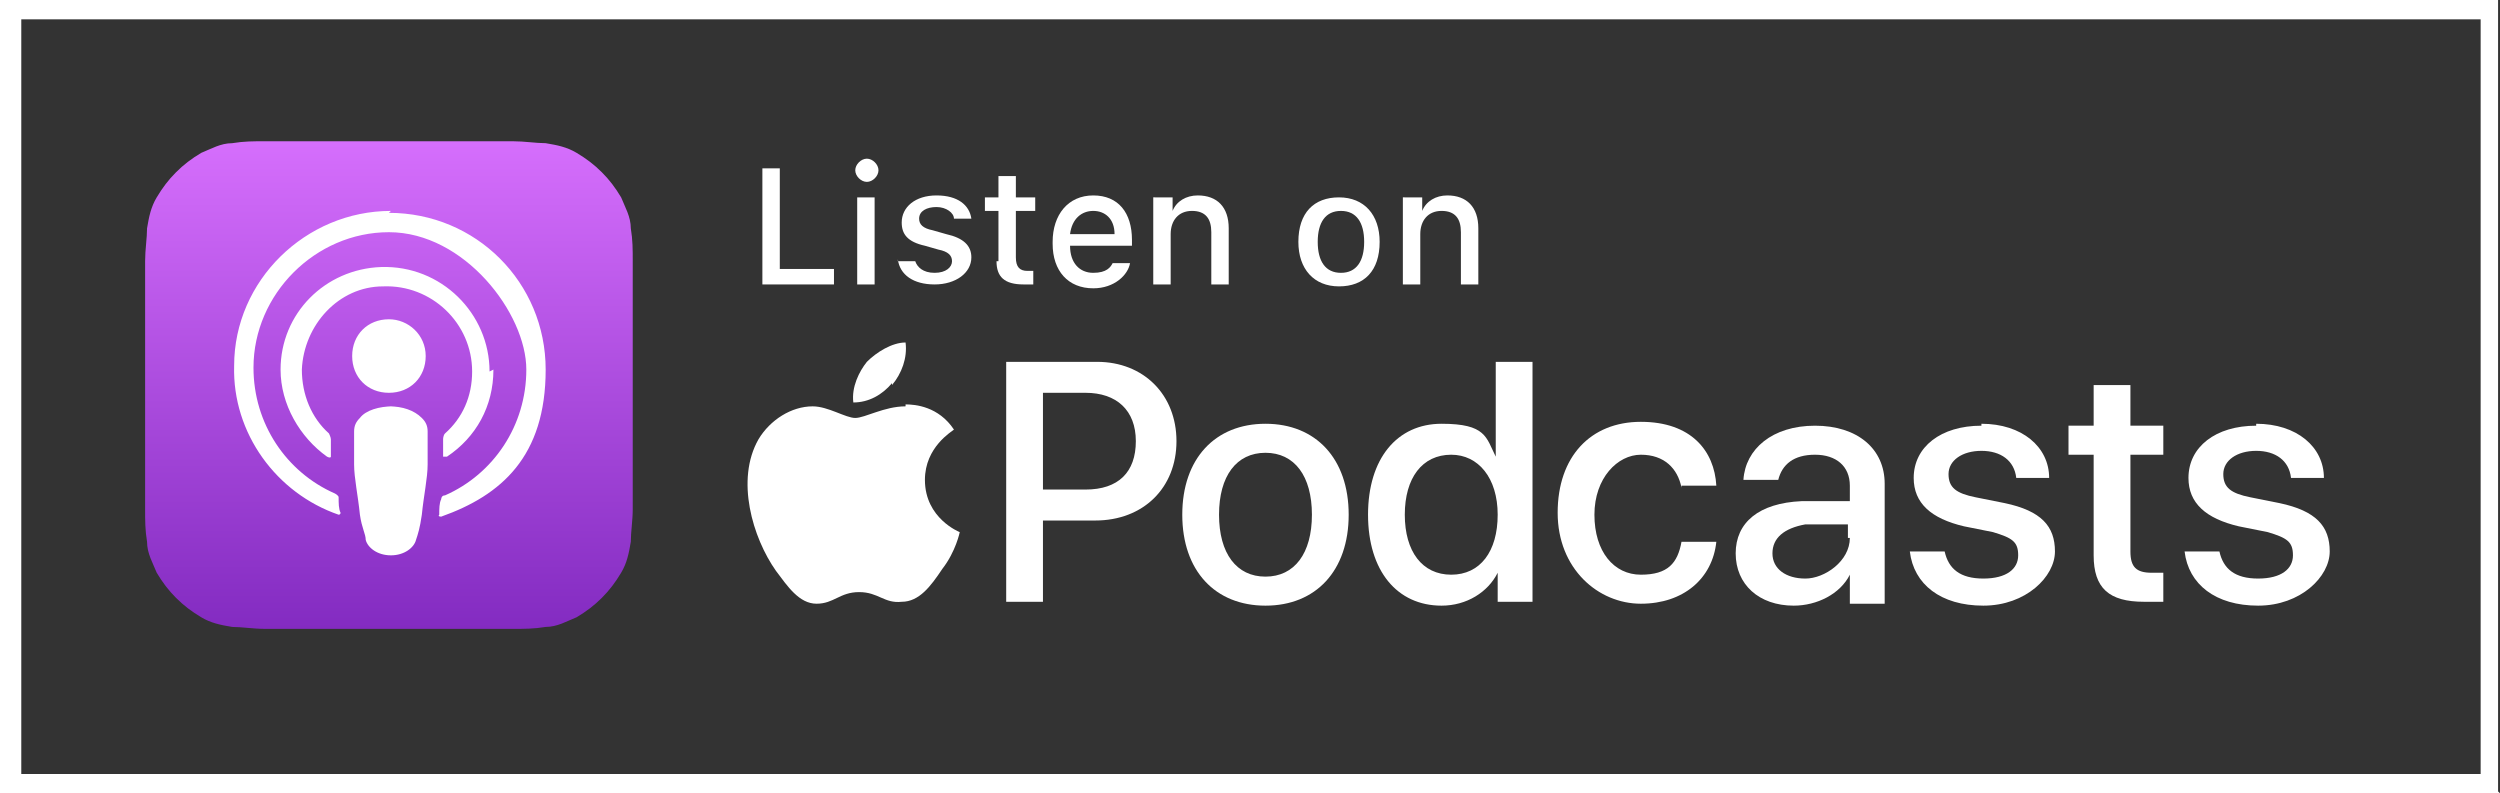
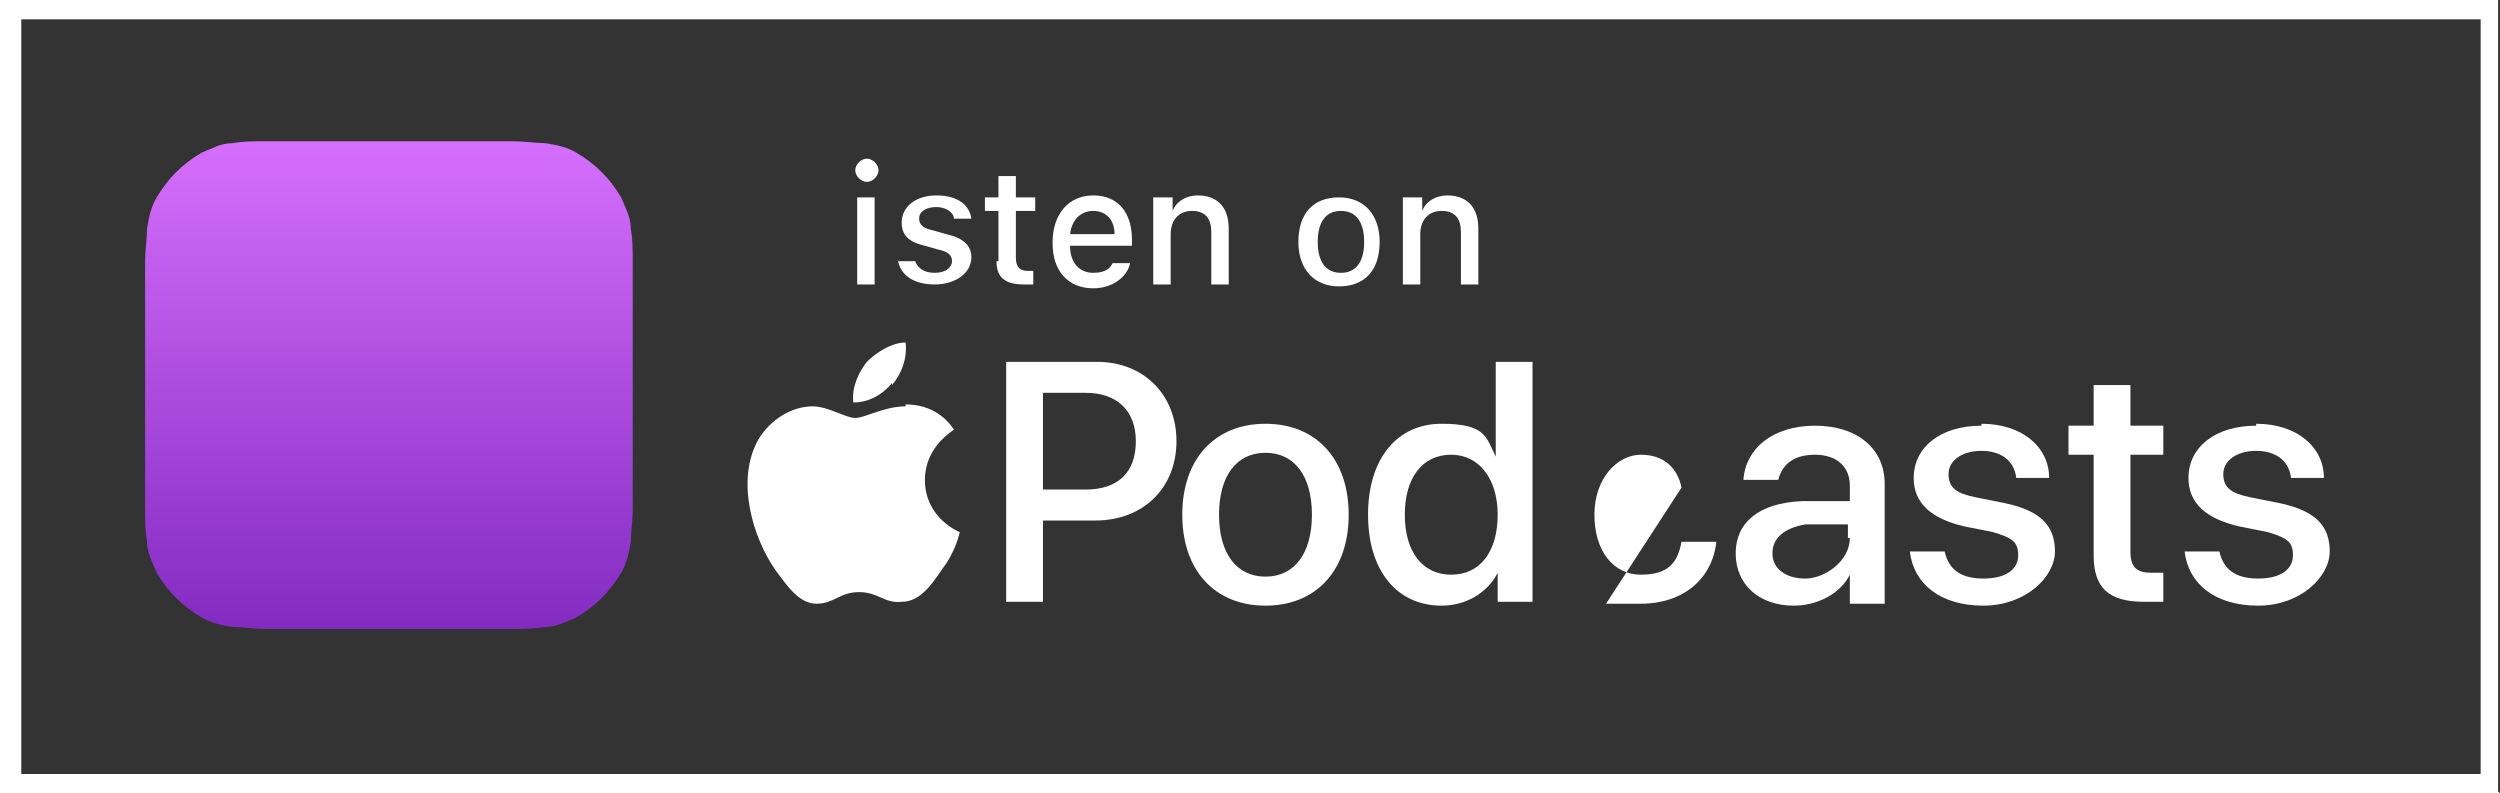
<svg xmlns="http://www.w3.org/2000/svg" id="Artwork" version="1.1" viewBox="0 0 129.2 41">
  <rect x="0" y="0" width="129.2" height="41" fill="#333333" stroke="none" />
  <defs>
    <style>
      .st0 {
        fill: url(#linear-gradient);
      }

      .st1 {
        fill: #fff;
      }
    </style>
    <linearGradient id="linear-gradient" x1="20.1" y1="34.6" x2="20.1" y2="9.5" gradientTransform="translate(0 42) scale(1 -1)" gradientUnits="userSpaceOnUse">
      <stop offset="0" stop-color="#d56efc" />
      <stop offset="1" stop-color="#832bc1" />
    </linearGradient>
  </defs>
  <g>
    <path class="st0" d="M32.7,15.2c0-.3,0-.6,0-.9,0-.3,0-.5,0-.8,0-.6,0-1.1-.1-1.7,0-.6-.3-1.1-.5-1.6-.3-.5-.6-.9-1-1.3s-.8-.7-1.3-1c-.5-.3-1-.4-1.6-.5-.5,0-1.1-.1-1.7-.1-.3,0-.5,0-.8,0-.3,0-.6,0-.9,0h-9.4c-.3,0-.6,0-.9,0-.3,0-.5,0-.8,0-.6,0-1.1,0-1.7.1-.6,0-1.1.3-1.6.5-.5.3-.9.6-1.3,1-.4.4-.7.8-1,1.3-.3.5-.4,1-.5,1.6,0,.5-.1,1.1-.1,1.7,0,.3,0,.5,0,.8,0,.3,0,.6,0,.9v9.4c0,.3,0,.6,0,.9,0,.3,0,.5,0,.8,0,.6,0,1.1.1,1.7,0,.6.3,1.1.5,1.6.3.5.6.9,1,1.3s.8.7,1.3,1c.5.3,1,.4,1.6.5.5,0,1.1.1,1.7.1.3,0,.5,0,.8,0,.3,0,.6,0,.9,0h9.4c.3,0,.6,0,.9,0,.3,0,.5,0,.8,0,.6,0,1.1,0,1.7-.1.6,0,1.1-.3,1.6-.5.5-.3.9-.6,1.3-1s.7-.8,1-1.3c.3-.5.4-1,.5-1.6,0-.5.1-1.1.1-1.7,0-.3,0-.5,0-.8,0-.3,0-.6,0-.9v-9.4h0Z" />
-     <path class="st1" d="M20.1,16.5c1,0,1.9.8,1.9,1.9s-.8,1.9-1.9,1.9-1.9-.8-1.9-1.9.8-1.9,1.9-1.9ZM25.5,19.1c0,1.9-.9,3.5-2.4,4.5,0,0-.2,0-.2,0,0-.3,0-.6,0-.9,0,0,0-.2.1-.3.9-.8,1.4-1.9,1.4-3.2,0-2.5-2.1-4.5-4.6-4.4-2.3,0-4.1,2-4.2,4.3,0,1.3.5,2.5,1.4,3.3,0,0,.1.2.1.3,0,.3,0,.6,0,.9,0,0,0,.1-.2,0-1.4-1-2.4-2.7-2.4-4.5,0-2.9,2.3-5.2,5.2-5.3,3.1-.1,5.6,2.4,5.6,5.4ZM20.1,11c4.5,0,8.1,3.6,8.1,8.1s-2.3,6.5-5.4,7.6c0,0-.2,0-.1-.1,0-.3,0-.6.1-.8,0,0,0-.2.2-.2,2.5-1.1,4.2-3.6,4.2-6.5s-3.2-7.1-7.1-7.1c-3.8,0-7,3.2-7,7,0,2.9,1.7,5.4,4.2,6.5,0,0,.2.1.2.2,0,.3,0,.6.1.8,0,0,0,.1-.1.1-3.2-1.1-5.5-4.2-5.4-7.7,0-4.4,3.7-8,8.1-8ZM20.1,21c.7,0,1.3.2,1.7.6.2.2.3.4.3.7,0,.5,0,1,0,1.7,0,.7-.2,1.6-.3,2.6-.1.7-.2,1-.3,1.3-.1.4-.6.8-1.3.8s-1.2-.4-1.3-.8c0-.3-.2-.6-.3-1.3-.1-1-.3-1.9-.3-2.6,0-.7,0-1.2,0-1.7,0-.3.1-.5.3-.7.3-.4,1-.6,1.7-.6Z" />
  </g>
  <g>
    <g>
      <path class="st1" d="M56.7,18.7c2.4,0,4.1,1.7,4.1,4.1s-1.7,4.1-4.2,4.1h-2.7v4.2h-1.9v-12.4h4.7ZM53.9,25.3h2.2c1.7,0,2.6-.9,2.6-2.5s-1-2.5-2.6-2.5h-2.2v4.9h0Z" />
      <path class="st1" d="M61.1,26.6c0-2.9,1.7-4.7,4.3-4.7s4.3,1.8,4.3,4.7-1.7,4.7-4.3,4.7-4.3-1.8-4.3-4.7ZM67.8,26.6c0-2-.9-3.2-2.4-3.2s-2.4,1.2-2.4,3.2.9,3.2,2.4,3.2,2.4-1.2,2.4-3.2Z" />
      <path class="st1" d="M70.7,26.6c0-2.9,1.5-4.7,3.8-4.7s2.3.7,2.8,1.7h0v-4.9h1.9v12.4h-1.8v-1.5h0c-.5,1-1.6,1.7-2.9,1.7-2.3,0-3.8-1.8-3.8-4.7ZM72.6,26.6c0,1.9.9,3.1,2.4,3.1s2.4-1.2,2.4-3.1-1-3.1-2.4-3.1c-1.5,0-2.4,1.2-2.4,3.1Z" />
-       <path class="st1" d="M86.9,25.2c-.2-1-.9-1.7-2.1-1.7s-2.4,1.2-2.4,3.1,1,3.1,2.4,3.1,1.9-.6,2.1-1.7h1.8c-.2,1.9-1.7,3.2-3.9,3.2s-4.3-1.8-4.3-4.7,1.7-4.7,4.3-4.7,3.8,1.5,3.9,3.3c0,0-1.8,0-1.8,0Z" />
+       <path class="st1" d="M86.9,25.2c-.2-1-.9-1.7-2.1-1.7s-2.4,1.2-2.4,3.1,1,3.1,2.4,3.1,1.9-.6,2.1-1.7h1.8c-.2,1.9-1.7,3.2-3.9,3.2c0,0-1.8,0-1.8,0Z" />
      <path class="st1" d="M89.7,28.6c0-1.6,1.2-2.6,3.4-2.7h2.5v-.8c0-1-.7-1.6-1.8-1.6s-1.7.5-1.9,1.3h-1.8c.1-1.6,1.5-2.8,3.7-2.8s3.6,1.2,3.6,3v6.2h-1.8v-1.5h0c-.5,1-1.7,1.6-2.9,1.6-1.8,0-3-1.1-3-2.7ZM95.5,27.8v-.7h-2.2c-1.1.2-1.7.7-1.7,1.5s.7,1.3,1.7,1.3,2.3-.9,2.3-2.1Z" />
      <path class="st1" d="M102.4,21.9c2.1,0,3.5,1.2,3.5,2.8h-1.7c-.1-.9-.8-1.4-1.8-1.4s-1.7.5-1.7,1.2.4,1,1.4,1.2l1.5.3c1.9.4,2.6,1.2,2.6,2.5s-1.5,2.8-3.7,2.8-3.6-1.1-3.8-2.8h1.8c.2.9.8,1.4,2,1.4s1.8-.5,1.8-1.2-.3-.9-1.3-1.2l-1.5-.3c-1.7-.4-2.6-1.2-2.6-2.5,0-1.6,1.4-2.7,3.5-2.7Z" />
      <path class="st1" d="M110.1,19.9v2.1h1.7v1.5h-1.7v5c0,.8.3,1.1,1.1,1.1s.5,0,.6,0v1.5c-.2,0-.6,0-1,0-1.8,0-2.6-.7-2.6-2.4v-5.2h-1.3v-1.5h1.3v-2.1h1.9Z" />
      <path class="st1" d="M116.6,21.9c2.1,0,3.5,1.2,3.5,2.8h-1.7c-.1-.9-.8-1.4-1.8-1.4s-1.7.5-1.7,1.2.4,1,1.4,1.2l1.5.3c1.9.4,2.6,1.2,2.6,2.5s-1.5,2.8-3.7,2.8-3.6-1.1-3.8-2.8h1.8c.2.9.8,1.4,2,1.4s1.8-.5,1.8-1.2-.3-.9-1.3-1.2l-1.5-.3c-1.7-.4-2.6-1.2-2.6-2.5,0-1.6,1.4-2.7,3.5-2.7Z" />
    </g>
    <g>
      <path class="st1" d="M46.8,21c-1.1,0-2.1.6-2.6.6s-1.4-.6-2.2-.6c-1.1,0-2.2.7-2.8,1.7-1.2,2.1-.3,5.1.9,6.8.6.8,1.2,1.7,2.1,1.7.9,0,1.2-.6,2.2-.6s1.3.6,2.2.5c.9,0,1.5-.8,2.1-1.7.7-.9.9-1.9.9-1.9,0,0-1.8-.7-1.8-2.7,0-1.7,1.4-2.5,1.5-2.6-.8-1.2-2-1.3-2.5-1.3Z" />
      <path class="st1" d="M46.1,19.9c.5-.6.8-1.4.7-2.2-.7,0-1.5.5-2,1-.4.5-.8,1.3-.7,2.1.8,0,1.5-.4,2-1Z" />
    </g>
  </g>
  <g>
-     <path class="st1" d="M39.4,8.7h.9v5.2h2.8v.8h-3.7v-6Z" />
    <path class="st1" d="M44.2,8.8c0-.3.3-.6.6-.6s.6.3.6.6-.3.6-.6.6-.6-.3-.6-.6ZM44.3,10.2h.9v4.5h-.9v-4.5Z" />
    <path class="st1" d="M46.4,13.5h0s.9,0,.9,0h0c.1.3.4.6,1,.6s.9-.3.9-.6h0c0-.3-.2-.5-.7-.6l-.7-.2c-.9-.2-1.2-.6-1.2-1.2h0c0-.8.7-1.4,1.8-1.4s1.7.5,1.8,1.2h0s-.9,0-.9,0h0c0-.3-.4-.6-.9-.6s-.9.2-.9.6h0c0,.3.2.5.7.6l.7.2c.9.2,1.3.6,1.3,1.2h0c0,.8-.8,1.4-1.9,1.4-1.1,0-1.8-.5-1.9-1.3Z" />
    <path class="st1" d="M51.6,13.5v-2.6h-.7v-.7h.7v-1.1h.9v1.1h1v.7h-1v2.4c0,.5.2.7.6.7s.2,0,.3,0v.7c-.1,0-.3,0-.5,0-1,0-1.4-.4-1.4-1.2Z" />
    <path class="st1" d="M54.4,12.5h0c0-1.4.8-2.4,2.1-2.4s2,.9,2,2.3v.3h-3.2c0,.9.5,1.4,1.2,1.4s.9-.3,1-.5h0s.9,0,.9,0h0c-.1.6-.8,1.3-1.9,1.3-1.3,0-2.1-.9-2.1-2.3ZM55.3,12.1h2.3c0-.8-.5-1.2-1.1-1.2s-1.1.4-1.2,1.2Z" />
    <path class="st1" d="M59.7,10.2h.9v.7h0c.2-.5.7-.8,1.3-.8,1,0,1.6.6,1.6,1.7v2.9h-.9v-2.7c0-.7-.3-1.1-1-1.1s-1.1.5-1.1,1.2v2.6h-.9v-4.5Z" />
    <path class="st1" d="M67.1,12.5h0c0-1.5.8-2.3,2.1-2.3s2.1.9,2.1,2.3h0c0,1.5-.8,2.3-2.1,2.3s-2.1-.9-2.1-2.3ZM70.5,12.5h0c0-1-.4-1.6-1.2-1.6s-1.2.6-1.2,1.6h0c0,1,.4,1.6,1.2,1.6s1.2-.6,1.2-1.6Z" />
    <path class="st1" d="M72.6,10.2h.9v.7h0c.2-.5.7-.8,1.3-.8,1,0,1.6.6,1.6,1.7v2.9h-.9v-2.7c0-.7-.3-1.1-1-1.1s-1.1.5-1.1,1.2v2.6h-.9v-4.5Z" />
  </g>
  <path class="st1" d="M129.2,41H0V0h129.1v40.9ZM1.1,40h127.1V1H1.1v39Z" />
</svg>